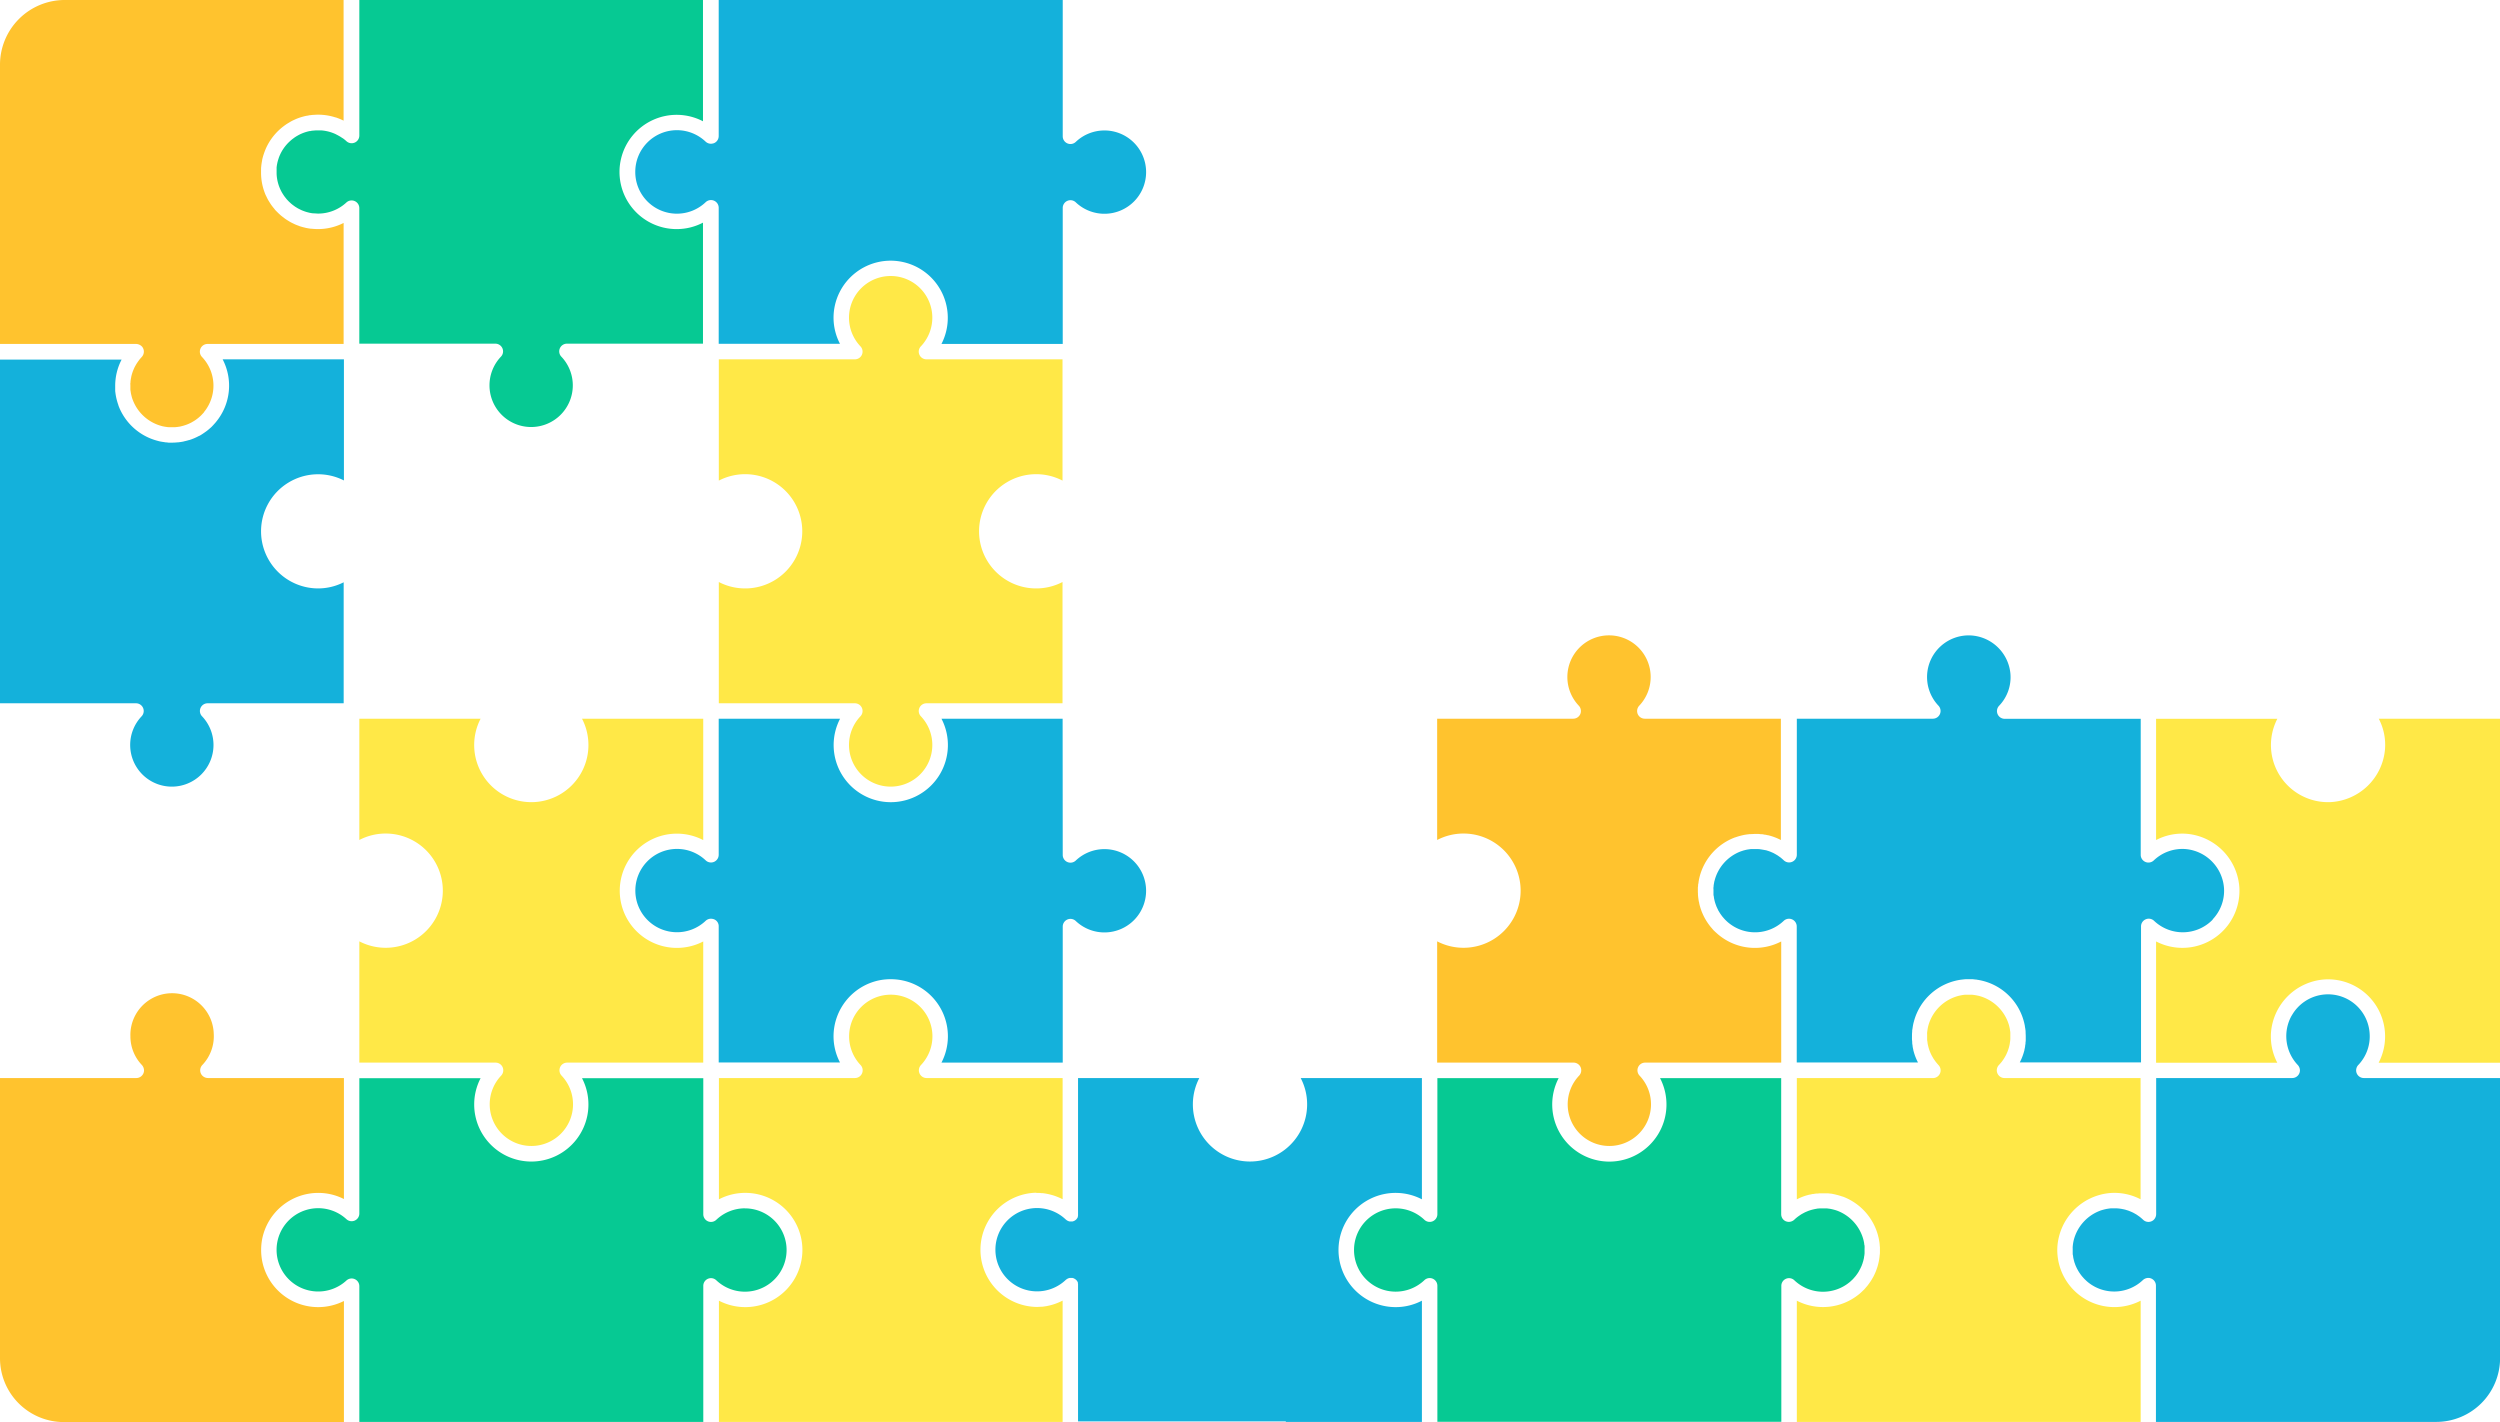
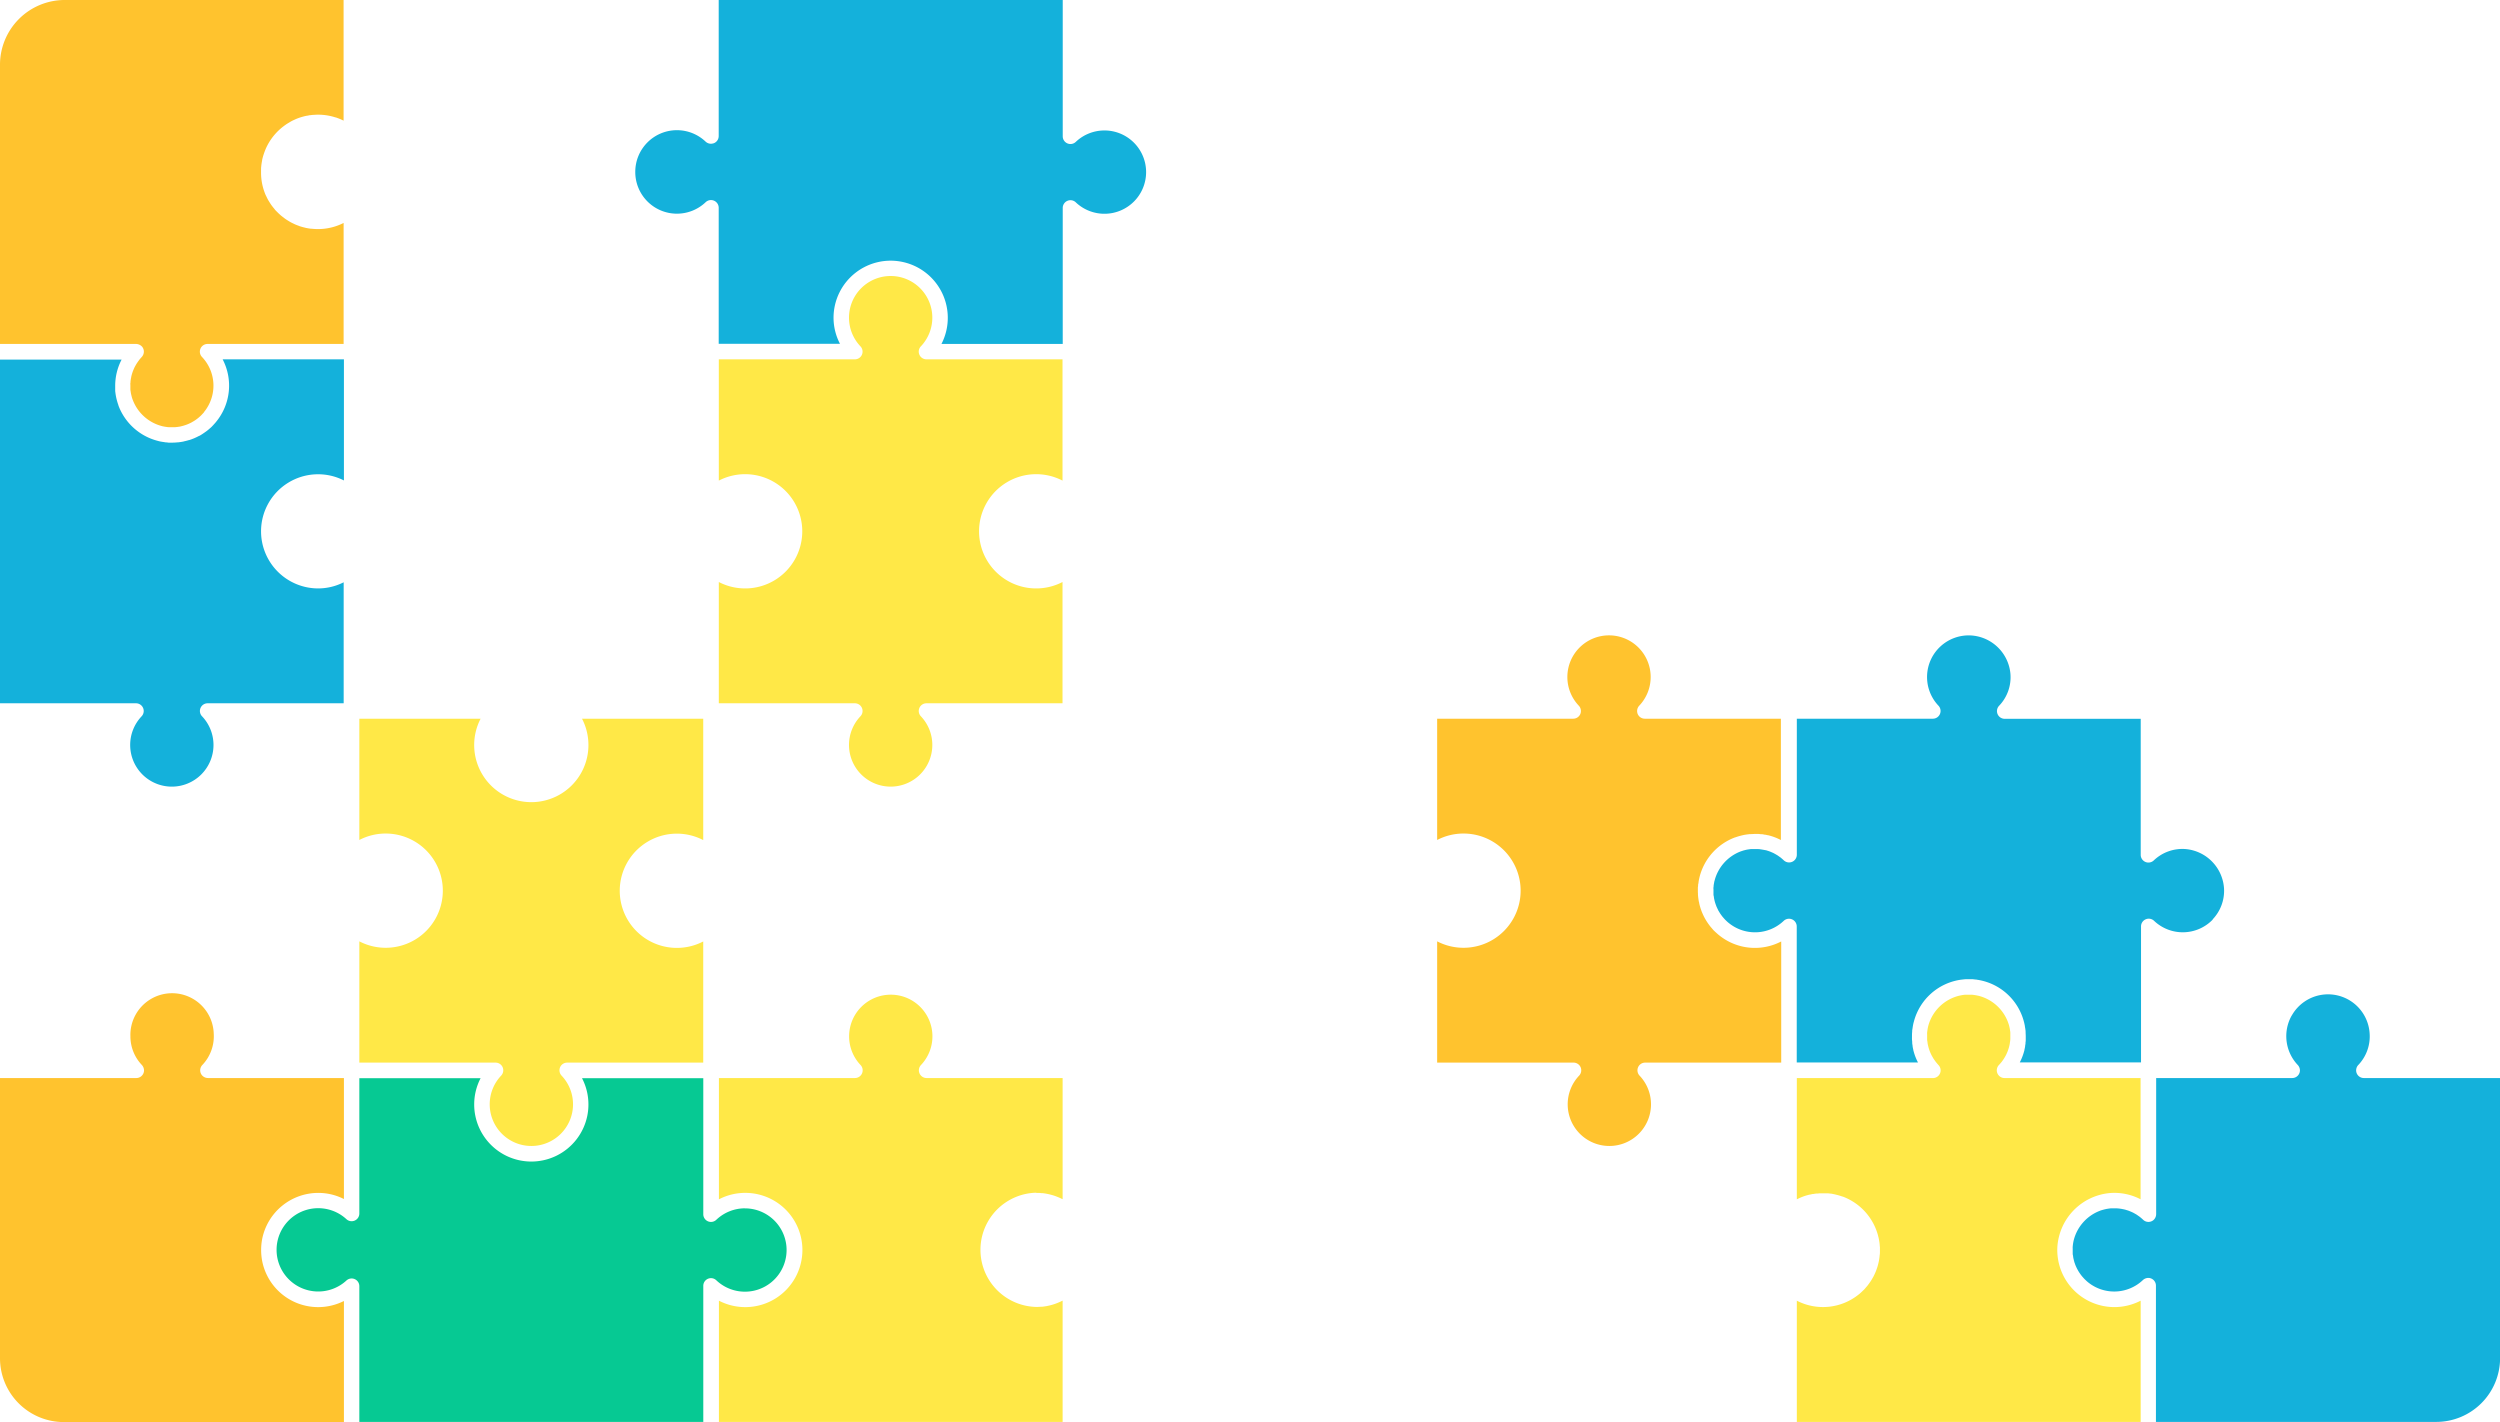
<svg xmlns="http://www.w3.org/2000/svg" viewBox="0 0 900.2 512.03">
  <defs>
    <style>.cls-1{fill:#ffc32e;}.cls-2{fill:#14b1db;}.cls-3{fill:#ffe847;}.cls-4{fill:#06c993;}</style>
  </defs>
  <title>資產 36</title>
  <g id="圖層_2" data-name="圖層 2">
    <g id="圖層_3" data-name="圖層 3">
      <path class="cls-1" d="M50.06,124.07a2.9,2.9,0,0,1,1.1.76,2.61,2.61,0,0,1,.42.7,2.66,2.66,0,0,1,.16,1.64,2.76,2.76,0,0,1-.69,1.36l-.14.16c-.29.32-.58.64-.84,1s-.31.42-.46.64-.26.37-.38.56-.32.53-.47.8-.17.31-.25.46-.28.59-.41.89l-.18.45c-.12.29-.22.6-.32.9l-.15.51q-.12.44-.21.87c0,.21-.08.41-.11.62s-.09.53-.12.8,0,.51-.06.77,0,.46,0,.69,0,.56,0,.84,0,.5,0,.75.05.41.08.61.07.54.12.8.11.5.17.75.09.36.13.53q.15.53.33,1l.06.15a15.33,15.33,0,0,0,10.36,9.32l.38.1.78.15.74.11a6.2,6.2,0,0,0,.62.06c.27,0,.55,0,.83,0h.78l.72,0,.82-.08.7-.11c.25,0,.5-.1.74-.15l.76-.2.62-.2c.28-.09.56-.19.83-.3l.5-.21c.29-.14.59-.27.87-.42l.4-.23c.3-.17.59-.34.88-.53l.36-.25c.28-.2.55-.4.82-.62.12-.09.23-.19.34-.29.26-.23.52-.45.77-.7l.25-.27c.26-.27.52-.55.77-.84l0-.07a15,15,0,0,0-.75-19.82,2.77,2.77,0,0,1,2-4.68h49V80.28a20.43,20.43,0,0,1-9.25,2.21,19.23,19.23,0,0,1-2.15-.12l-.31,0c-.61-.08-1.21-.17-1.8-.29l-.38-.1c-.56-.13-1.11-.27-1.65-.45-.18,0-.36-.13-.54-.19-.47-.17-.94-.34-1.39-.54-.24-.1-.47-.23-.71-.34s-.75-.36-1.11-.57-.56-.34-.84-.51-.58-.36-.86-.56-.61-.45-.91-.68l-.69-.55-.9-.82-.58-.58c-.16-.17-.34-.33-.49-.5l-.34-.42-.53-.66c-.24-.31-.49-.62-.71-.95s-.37-.56-.55-.85-.35-.56-.51-.84-.44-.85-.64-1.28c-.09-.18-.18-.35-.26-.52A20.45,20.45,0,0,1,94,61.92v-.09c0-.16,0-.32,0-.48,0-.54,0-1.08.09-1.61v-.12c.07-.61.17-1.22.29-1.81,0-.06,0-.12,0-.17q.18-.82.42-1.62c.07-.24.16-.47.23-.7s.23-.65.36-1,.26-.64.41-1l.27-.57c.2-.39.4-.78.62-1.16l.06-.1a20.61,20.61,0,0,1,5.4-6.06l.17-.13c.38-.28.76-.55,1.16-.8l.45-.27c.34-.2.67-.41,1-.59s.74-.37,1.12-.54l.47-.22q.89-.37,1.8-.66l.2-.06c.55-.16,1.1-.31,1.66-.43l.45-.08c.28,0,.55-.12.83-.16s.4,0,.61-.06l.58-.06c.46,0,.92-.06,1.38-.07l.44,0h.19c.51,0,1,0,1.51.07l.13,0a20.1,20.1,0,0,1,4.49.91l.11,0c.44.14.88.31,1.31.48l.14.06c.47.19.93.4,1.37.63V0H23.3A23.32,23.32,0,0,0,0,23.3V123.85H49A2.71,2.71,0,0,1,50.06,124.07Z" />
      <path class="cls-2" d="M94,191.32A20.54,20.54,0,0,1,123.84,173V129.39H80.17a20.5,20.5,0,0,1-2.31,22.45l-.09.12c-.32.39-.67.76-1,1.13l-.37.39c-.09.09-.16.18-.25.26-.29.28-.59.52-.89.78l-.31.27c-.44.36-.89.69-1.35,1l-.21.14a18.33,18.33,0,0,1-1.57,1l-.09,0c-.57.31-1.16.59-1.75.85h0a17.28,17.28,0,0,1-1.82.67l-.07,0c-.6.18-1.21.34-1.83.47L66,159c-.61.12-1.23.21-1.85.28l-.19,0a20.2,20.2,0,0,1-2.07.11l-1,0c-.21,0-.4,0-.61-.06s-.6,0-.9-.09l-.93-.14c-.39-.06-.78-.13-1.15-.22l-.41-.11A20.58,20.58,0,0,1,42.64,146l0-.09c-.18-.49-.34-1-.48-1.49-.06-.21-.12-.43-.17-.64-.09-.37-.17-.73-.24-1.11s-.12-.69-.16-1-.08-.58-.11-.87c0-.1,0-.19,0-.28,0-.5,0-1,0-1.5v-.07a20.48,20.48,0,0,1,2.31-9.47H0V253.24H49a2.78,2.78,0,0,1,2,4.68,15,15,0,1,0,21.75,0,2.77,2.77,0,0,1,2-4.68h49V209.67a20.31,20.31,0,0,1-9.25,2.21A20.58,20.58,0,0,1,94,191.32Z" />
      <path class="cls-3" d="M181,384.31a2.81,2.81,0,0,1-.54,3,15,15,0,1,0,21.75,0,2.81,2.81,0,0,1-.54-3,2.78,2.78,0,0,1,2.55-1.68h49V339a20.57,20.57,0,1,1,0-36.5V258.79H209.57a20.57,20.57,0,1,1-36.51,0H129.39v43.67a20.57,20.57,0,1,1,0,36.5v43.67h49A2.78,2.78,0,0,1,181,384.31Z" />
-       <path class="cls-2" d="M382.63,258.79H339a20.57,20.57,0,1,1-36.5,0H258.79v49a3.11,3.11,0,0,1-.12.81,2.8,2.8,0,0,1-1.56,1.74,2.89,2.89,0,0,1-.79.21,2.78,2.78,0,0,1-2.22-.75,15,15,0,1,0,0,21.76,2.78,2.78,0,0,1,2.46-.69,2.65,2.65,0,0,1,2.23,2.7v49h43.67a20.34,20.34,0,0,1-2.32-9.47A20.62,20.62,0,0,1,316.57,353a21.11,21.11,0,0,1,8.28,0A20.55,20.55,0,0,1,339,382.63h43.67v-49a2.78,2.78,0,0,1,4.69-2,15,15,0,1,0,0-21.76,2.78,2.78,0,0,1-4.69-2Z" />
      <path class="cls-3" d="M331.05,127.71a2.75,2.75,0,0,1,.54-3,15,15,0,1,0-21.76,0,2.77,2.77,0,0,1-2,4.68h-49v43.67a20.57,20.57,0,1,1,0,36.51v43.67h49a2.77,2.77,0,0,1,2,4.68,15,15,0,1,0,21.76,0,2.77,2.77,0,0,1,2-4.68h49V209.57a20.57,20.57,0,1,1,0-36.51V129.39h-49A2.77,2.77,0,0,1,331.05,127.71Z" />
-       <path class="cls-4" d="M123.16,49.63c-.32-.22-.63-.43-1-.63l-.41-.23c-.34-.18-.68-.36-1-.52l-.36-.16c-.42-.17-.84-.33-1.27-.47a1.27,1.27,0,0,1-.18-.06,15.43,15.43,0,0,0-3.17-.6h-.2c-.43,0-.87,0-1.31,0-.21,0-.42,0-.62,0l-.93.08c-.33,0-.67.09-1,.16l-.23,0a15,15,0,0,0-4,1.45l-.35.2c-.26.14-.51.3-.76.46s-.36.24-.53.37l-.49.36c-.21.16-.41.33-.61.5l-.31.28c-.23.21-.46.42-.67.64a.08.08,0,0,1,0,0,15,15,0,0,0-2,2.54,5.55,5.55,0,0,0-.29.48c-.11.19-.21.38-.31.57s-.23.47-.34.71-.14.3-.2.46c-.13.32-.25.64-.35,1a2.47,2.47,0,0,0-.1.29,14.9,14.9,0,0,0-.57,2.78c0,.29,0,.59,0,.88s0,.45,0,.68,0,.44,0,.67A14.74,14.74,0,0,0,101.35,69a.93.93,0,0,0,.05.1c.19.35.4.68.61,1l.2.31c.19.28.4.55.61.81s.21.27.32.41.42.47.64.7.27.27.4.4l.68.62.48.39.68.5c.2.15.41.28.62.41l.62.38.81.41.52.25c.33.14.67.27,1,.39l.4.14c.39.13.79.23,1.2.33l.28.07q.64.14,1.32.21l.22,0c.52,0,1,.08,1.57.08a15,15,0,0,0,10.15-4,2.77,2.77,0,0,1,4.65,2v48.84h49a2.77,2.77,0,0,1,2,4.68,15,15,0,1,0,21.75,0,2.77,2.77,0,0,1,2-4.68h49V80.17a20.37,20.37,0,0,1-9.47,2.32,20.57,20.57,0,1,1,9.47-38.82V0H129.39V48.84a2.77,2.77,0,0,1-4.65,2,14.39,14.39,0,0,0-1.22-1Z" />
      <path class="cls-2" d="M228.75,61.92A15,15,0,0,0,254.1,72.8a2.78,2.78,0,0,1,4.69,2v49h43.67a20.37,20.37,0,0,1-2.32-9.47A20.57,20.57,0,1,1,339,123.85h43.67v-49a2.78,2.78,0,0,1,4.69-2,15,15,0,1,0,0-21.75,2.78,2.78,0,0,1-4.69-2V0H258.79V49a3.11,3.11,0,0,1-.12.81,2.78,2.78,0,0,1-1.56,1.74,3.6,3.6,0,0,1-.44.12,2.78,2.78,0,0,1-2.57-.65,15,15,0,0,0-25.35,10.87Z" />
      <path class="cls-1" d="M569.16,384.31a2.81,2.81,0,0,1-.54,3,15,15,0,1,0,21.75,0,2.78,2.78,0,0,1-.53-3,2.75,2.75,0,0,1,2.54-1.68h49V339a20.5,20.5,0,0,1-22.44-2.3l-.13-.1c-.39-.33-.76-.68-1.13-1l-.39-.37c-.08-.09-.18-.16-.26-.25-.24-.26-.46-.53-.68-.79s-.28-.31-.41-.47c-.3-.38-.59-.77-.87-1.16l-.3-.44c-.28-.42-.54-.85-.79-1.29-.08-.14-.16-.28-.23-.42-.24-.45-.46-.91-.66-1.37-.07-.16-.14-.31-.2-.46-.19-.45-.35-.91-.51-1.38l-.18-.59c-.13-.42-.24-.86-.34-1.29,0-.26-.11-.51-.16-.77s-.13-.79-.18-1.18-.07-.63-.1-.95,0-.72-.05-1.08c0-.19,0-.37,0-.56s0-.33,0-.5,0-.32,0-.49,0-.39.05-.58,0-.63.09-.94.09-.6.14-.9.14-.79.23-1.18l.09-.38a20.61,20.61,0,0,1,12.86-14.31l.08,0c.49-.17,1-.34,1.5-.48l.63-.16c.37-.09.74-.18,1.11-.25l1-.16c.3,0,.59-.08.89-.1l.28,0c.51,0,1-.05,1.53-.06h0c.4,0,.79,0,1.19,0s.67.05,1,.09a3,3,0,0,1,.31,0c.36,0,.7.1,1,.16l.19,0c.37.07.73.14,1.09.23l.1,0a20,20,0,0,1,4.53,1.71V258.79h-49a2.78,2.78,0,0,1-2.55-1.68,2.81,2.81,0,0,1,.54-3,15,15,0,1,0-21.75,0,2.81,2.81,0,0,1,.54,3,2.78,2.78,0,0,1-2.55,1.68h-49v43.67a20.57,20.57,0,1,1,0,36.5v43.67h49A2.78,2.78,0,0,1,569.16,384.31Z" />
      <path class="cls-2" d="M796.7,331.08a14.9,14.9,0,0,0,4.13-11.1A15.2,15.2,0,0,0,787,305.73a14.93,14.93,0,0,0-11.48,4.1,2.78,2.78,0,0,1-4.69-2v-49h-49a2.78,2.78,0,0,1-2-4.69,14.86,14.86,0,0,0,4.09-11.48,15.18,15.18,0,0,0-14.24-13.85A15,15,0,0,0,698,254.1a2.78,2.78,0,0,1-2,4.69H647v49a2.78,2.78,0,0,1-4.69,2c-.37-.35-.75-.67-1.14-1l-.57-.4c-.21-.15-.42-.31-.64-.44s-.5-.3-.76-.44l-.5-.28q-.43-.21-.87-.39l-.46-.2c-.3-.11-.6-.22-.91-.31l-.48-.15L635,306l-.57-.1-.85-.13-.71-.05-.75,0-.8,0-.76,0-.63.08-.78.12c-.26.05-.51.1-.76.17l-.53.13-1,.33-.14.05A15.35,15.35,0,0,0,617.41,317c0,.11-.07.23-.1.35s-.1.54-.15.81-.08.46-.11.7,0,.44-.06.66,0,.53,0,.8,0,.51,0,.76,0,.53,0,.8,0,.46.07.69.08.57.13.86l.12.57c.07.31.15.63.24.93s.09.3.14.45c.11.33.23.66.37,1,0,.11.1.23.15.35.15.33.3.66.48,1,0,.11.11.21.17.32q.27.46.57.93c.07.11.16.22.24.34.19.28.4.55.61.82l.33.38c.21.24.43.49.66.72s.22.21.32.31c.26.25.52.49.79.71l.14.11a15,15,0,0,0,19.76-.79,2.78,2.78,0,0,1,4.69,2v49h43.66a19.72,19.72,0,0,1-1.7-4.52l0-.11c-.09-.36-.16-.72-.23-1.08a2.07,2.07,0,0,0,0-.22q-.09-.51-.15-1c0-.11,0-.23,0-.34,0-.33-.06-.65-.08-1s0-.8,0-1.2v0c0-.51,0-1,.06-1.53a2.48,2.48,0,0,0,0-.27c0-.33.08-.67.13-1s.08-.58.13-.86c.08-.48.19-1,.31-1.41a2.68,2.68,0,0,0,.07-.27,20.49,20.49,0,0,1,16.93-15l.44-.05c.48-.06,1-.11,1.45-.14h0c.31,0,.62,0,.93,0s.69,0,1,0h0c.46,0,.91.08,1.36.13.18,0,.36,0,.54.06a20.49,20.49,0,0,1,16.92,15,2,2,0,0,0,.07.26c.12.47.22.94.31,1.42,0,.28.09.57.13.86s.1.67.13,1a2.6,2.6,0,0,0,0,.26c0,.51.05,1,.05,1.53v0c0,.4,0,.8,0,1.2s0,.65-.08,1c0,.12,0,.23,0,.35q-.06.51-.15,1a1.7,1.7,0,0,0,0,.22c-.07.36-.14.71-.23,1.07l0,.13c-.09.37-.2.74-.31,1.11v0a19.49,19.49,0,0,1-1.38,3.38h43.66v-49a2.78,2.78,0,0,1,4.69-2,15,15,0,0,0,21.2-.51Z" />
-       <path class="cls-3" d="M858.79,269.82a20.81,20.81,0,0,1-19.52,19,20.56,20.56,0,0,1-19.24-30H776.36v43.66a20.41,20.41,0,0,1,11-2.25,20.8,20.8,0,0,1,19,19.52,20.55,20.55,0,0,1-30,19.24v43.67H820a20.41,20.41,0,0,1-2.25-11,20.81,20.81,0,0,1,19.53-19,20.55,20.55,0,0,1,19.23,30H900.2V258.79H856.54A20.3,20.3,0,0,1,858.79,269.82Z" />
      <path class="cls-2" d="M851.17,388.18a2.77,2.77,0,0,1-2.77-2.63,2.87,2.87,0,0,1,.85-2.15,14.9,14.9,0,0,0,4-11.38,15,15,0,0,0-27.88-6.61,12,12,0,0,0-.94,1.82,15.12,15.12,0,0,0,2.87,16.17,2.92,2.92,0,0,1,.86,2.15,2.78,2.78,0,0,1-2.77,2.63h-49v37.34h0v11.57a2.88,2.88,0,0,1-1,2.26,2.82,2.82,0,0,1-1.47.62,2.73,2.73,0,0,1-2.21-.75c-.37-.35-.75-.67-1.15-1-.19-.15-.39-.28-.59-.42l-.6-.42c-.27-.17-.55-.32-.82-.47l-.43-.24c-.31-.15-.62-.29-.94-.42l-.38-.16c-.32-.13-.65-.24-1-.34l-.41-.13c-.32-.09-.64-.16-1-.23l-.51-.1-.9-.13-.66-.05-.79,0-.76,0-.81,0-.58.07-.83.13-.72.16-.57.15c-.33.09-.66.19-1,.31l-.18.07a15.36,15.36,0,0,0-9.32,10.38l-.09.35c-.06.27-.11.54-.16.81s-.07.46-.1.7-.05.44-.07.66,0,.53,0,.8,0,.51,0,.76,0,.53,0,.8,0,.46.07.69.08.58.13.86a5.05,5.05,0,0,0,.12.56c.07.32.15.64.24.95,0,.14.09.29.14.43.11.34.23.68.36,1l.15.33c.15.34.31.68.49,1l.16.29c.18.33.37.64.58.95l.22.32c.2.29.41.57.64.85.09.12.19.23.29.34s.45.51.69.76l.3.28c.26.25.53.51.81.74l.11.09a15,15,0,0,0,19.69-.69,2.93,2.93,0,0,1,2.15-.86,2.78,2.78,0,0,1,2.63,2.78v11.7h0V512H877.23a23,23,0,0,0,23-23V388.18Z" />
      <path class="cls-1" d="M114.59,429.54a20.31,20.31,0,0,1,9.25,2.21V388.18H75a2.89,2.89,0,0,1-2.32-1.06,2.78,2.78,0,0,1,.17-3.63,15,15,0,0,0,4.11-11.34,15,15,0,0,0-30,1A14.93,14.93,0,0,0,51,383.39a3,3,0,0,1,.86,2.16A2.78,2.78,0,0,1,49,388.18H0V489.06a23,23,0,0,0,23,23H123.84V468.46a20.55,20.55,0,0,1-29.4-14.22,21.11,21.11,0,0,1,0-8.28A20.61,20.61,0,0,1,114.59,429.54Z" />
      <path class="cls-3" d="M373.16,429.54c.59,0,1.18,0,1.76.08l.38,0c.57.06,1.13.14,1.69.25l.25.05c.51.1,1,.23,1.51.37l.3.08c.54.16,1.07.35,1.6.56l.32.13c.5.2,1,.43,1.48.67l.12.06.06,0V388.18h-49a2.78,2.78,0,0,1-2-4.69,15,15,0,1,0-21.76,0,2.78,2.78,0,0,1-2,4.69h-49v43.67a20.57,20.57,0,1,1,0,36.5V512H382.63V468.35l-.05,0-.17.08c-.47.24-.94.45-1.43.65l-.34.14c-.52.21-1.05.39-1.59.55l-.31.09q-.74.21-1.5.36l-.25.06c-.56.1-1.12.18-1.69.24l-.38,0c-.58.05-1.17.08-1.76.08a20.57,20.57,0,0,1,0-41.13Z" />
-       <path class="cls-2" d="M463,512h49V468.35a20.3,20.3,0,0,1-9.46,2.32,20.59,20.59,0,0,1-20.15-16.43,20.61,20.61,0,0,1,0-8.28A20.56,20.56,0,0,1,512,431.85V388.18H468.35a20.34,20.34,0,0,1,2.32,9.47,20.57,20.57,0,1,1-38.82-9.47H388.18v49a1.23,1.23,0,0,1,0,.19,3,3,0,0,1,0,.31,1.41,1.41,0,0,1-.06.22.74.74,0,0,1,0,.14,1,1,0,0,1,0,.16,2.1,2.1,0,0,1-.13.26,1.55,1.55,0,0,1-.12.22v0l-.19.23-.11.15,0,0c0,.05-.1.08-.14.13l-.14.11h0l-.14.11a2,2,0,0,1-.32.18l-.14.08h0l-.33.1-.18.06-.19,0-.18,0-.17,0h0l-.24,0-.24,0h0l-.27-.08-.24-.07-.16-.08-.13-.07-.19-.1-.26-.2-.15-.11a15,15,0,1,0,0,21.75,1.67,1.67,0,0,1,.16-.12,1.5,1.5,0,0,1,.25-.19l.19-.11.13-.07.16-.07.25-.08.26-.07h0a1.14,1.14,0,0,1,.26,0l.22,0h0l.19,0,.17,0,.19,0,.23.07a2.14,2.14,0,0,1,.27.09h0l.18.11a2.49,2.49,0,0,1,.28.15l.15.12.13.11.14.12,0,0c.05.05.08.11.13.16l.17.22s0,0,0,0a1.71,1.71,0,0,1,.13.23l.12.24a1.09,1.09,0,0,1,0,.17.74.74,0,0,1,0,.14,1.66,1.66,0,0,1,.06.21c0,.11,0,.22,0,.32a1.37,1.37,0,0,1,0,.19v49H463Z" />
      <path class="cls-3" d="M759.78,429.59a20.43,20.43,0,0,1,11,2.25V388.18h-49a2.74,2.74,0,0,1-.81-.12,2.78,2.78,0,0,1-1.67-3.9,2.71,2.71,0,0,1,.47-.67c.35-.36.67-.75,1-1.14l.41-.57c.14-.21.3-.42.43-.64s.3-.5.44-.75l.28-.51c.14-.28.26-.56.38-.84s.15-.33.21-.5.21-.57.3-.87.11-.36.16-.54.15-.56.21-.84l.12-.65c0-.26.08-.51.11-.77s.05-.53.06-.8,0-.45,0-.67,0-.57,0-.86,0-.48,0-.72-.05-.48-.09-.71-.06-.44-.1-.66-.13-.66-.22-1l-.06-.25a15.34,15.34,0,0,0-11-10.64l-.5-.1c-.26-.06-.53-.11-.8-.15a10.38,10.38,0,0,0-1.25-.13l-.16,0c-.29,0-.57,0-.86,0s-.5,0-.74,0a3,3,0,0,0-.31,0c-.37,0-.74.06-1.11.11l-.93.18-.36.08a15.31,15.31,0,0,0-11,10.64,2.5,2.5,0,0,1-.07.26c-.08.32-.15.65-.21,1s-.07.44-.1.66-.07.47-.09.71,0,.48,0,.72,0,.57,0,.85,0,.46,0,.69,0,.52.06.78.07.53.11.79.07.42.12.62.13.59.21.88l.15.5c.1.31.2.61.31.91l.19.45c.13.3.26.59.41.88s.16.31.25.46.3.54.46.8.26.38.39.57.3.43.46.64.54.66.84,1l.13.15a2.76,2.76,0,0,1,.75,2.22,2.72,2.72,0,0,1-.21.79,2.78,2.78,0,0,1-2.55,1.68H647v43.66a19.82,19.82,0,0,1,3.38-1.38h0l1.12-.31.13,0,1.07-.23.22,0c.34-.06.68-.12,1-.16l.34,0c.35,0,.69-.07,1-.09l1.14,0h0c.51,0,1,0,1.54,0l.29,0,.83.1c.37,0,.73.1,1.09.17s.71.15,1.06.24l.68.17c.5.14,1,.3,1.46.47l.12,0a20.64,20.64,0,0,1,12.84,14.3c0,.14.07.27.1.4.09.38.16.77.23,1.17s.1.6.14.91.06.62.08.93.05.39.06.59,0,.32,0,.49,0,.33,0,.49,0,.37,0,.56c0,.36,0,.73-.06,1.09s-.06.63-.1.93-.11.8-.18,1.2-.1.5-.16.75c-.09.44-.21.88-.33,1.31-.06.2-.12.39-.19.58-.15.47-.32.93-.5,1.38-.07.16-.13.31-.2.46-.2.47-.42.92-.66,1.38l-.24.41q-.36.66-.78,1.29l-.32.45c-.27.39-.55.77-.85,1.15-.14.17-.29.32-.43.49s-.43.52-.66.77c-.08.09-.18.16-.26.24l-.42.4c-.36.35-.72.69-1.1,1l-.16.12A20.5,20.5,0,0,1,647,468.35V512H770.81V468.35a20.56,20.56,0,0,1-30-19.23A20.83,20.83,0,0,1,759.78,429.59Z" />
-       <path class="cls-4" d="M671.4,448.94c0-.22,0-.44-.07-.65s-.06-.48-.1-.71-.1-.54-.16-.8l-.09-.37A15.37,15.37,0,0,0,661.67,436l-.19-.07c-.32-.11-.65-.22-1-.31l-.57-.15-.72-.16c-.27-.05-.55-.09-.83-.12l-.58-.08-.82,0-.74,0-.82,0-.63.05c-.31,0-.62.08-.92.14a3.86,3.86,0,0,0-.49.09c-.33.07-.66.15-1,.24a2.64,2.64,0,0,0-.4.12c-.33.1-.66.21-1,.34l-.37.16c-.32.13-.64.27-.95.43l-.42.23c-.28.15-.56.3-.83.48s-.38.26-.58.4-.41.28-.61.44a13.24,13.24,0,0,0-1.15,1,3,3,0,0,1-2.21.74c-.1,0-.19-.05-.29-.07a2.83,2.83,0,0,1-.5-.13,2.76,2.76,0,0,1-1.56-1.75,2.72,2.72,0,0,1-.12-.8v-49H597.75a20.57,20.57,0,1,1-36.51,0H517.57v49a2.77,2.77,0,0,1-4.68,2,15,15,0,1,0,0,21.75,2.77,2.77,0,0,1,4.68,2v49H641.42V463a2.77,2.77,0,0,1,4.68-2,15,15,0,0,0,19.81.76l.09-.06c.29-.25.56-.5.84-.77l.27-.25c.24-.25.47-.51.7-.78l.28-.32c.23-.28.44-.57.65-.87l.21-.3c.21-.31.4-.63.58-1l.16-.29c.18-.33.34-.67.49-1l.15-.33c.13-.33.25-.67.37-1,0-.14.09-.28.13-.43.09-.31.17-.62.24-.94a5.78,5.78,0,0,0,.12-.57c0-.28.1-.57.13-.86s.06-.46.07-.69,0-.53,0-.79,0-.51,0-.77S671.42,449.2,671.4,448.94Z" />
      <path class="cls-4" d="M268.26,435.09a15,15,0,0,0-10.34,4.14,2.77,2.77,0,0,1-4.68-2v-49H209.57a20.45,20.45,0,0,1,2.31,9.47,20.19,20.19,0,0,1-.42,4.14,20.57,20.57,0,0,1-40.29,0,20.19,20.19,0,0,1-.42-4.14,20.45,20.45,0,0,1,2.31-9.47H129.39V437a2.77,2.77,0,0,1-4.65,2,15,15,0,1,0,0,22.09,2.77,2.77,0,0,1,4.65,2V512H253.24V463a2.77,2.77,0,0,1,4.68-2,15,15,0,1,0,10.34-25.89Z" />
    </g>
  </g>
</svg>